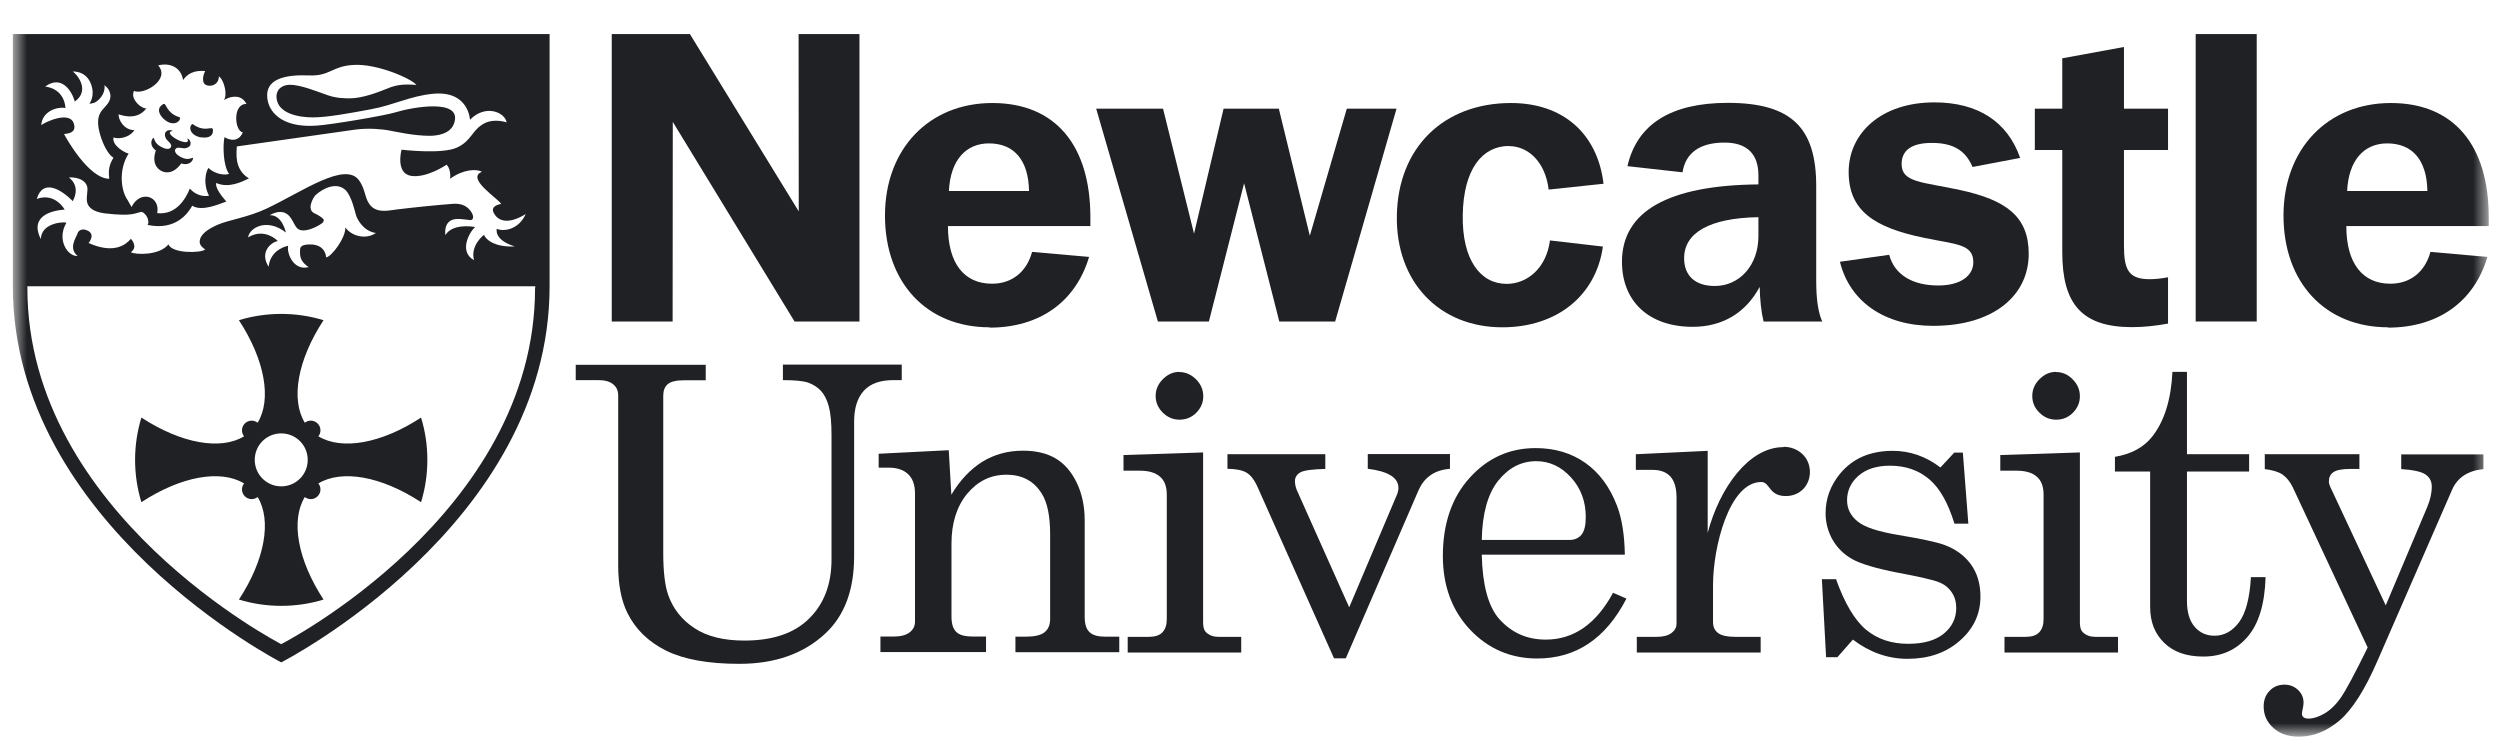
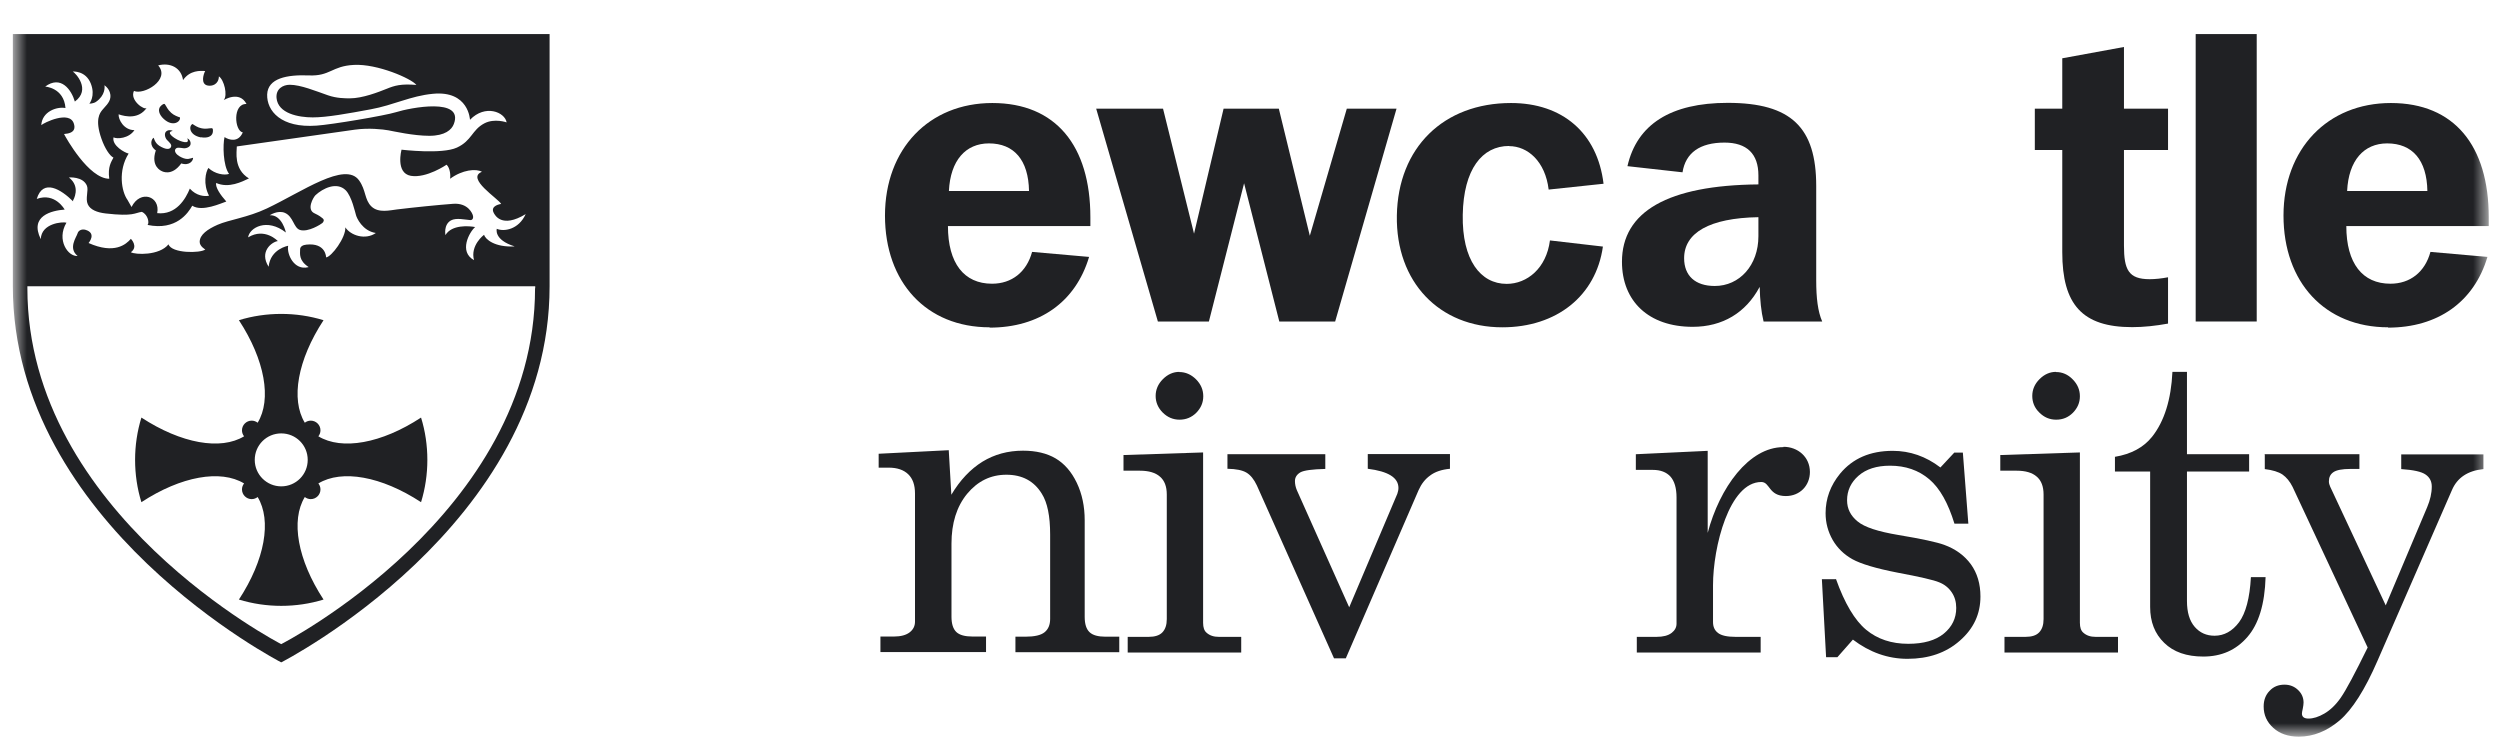
<svg xmlns="http://www.w3.org/2000/svg" width="140" height="42" viewBox="0 0 140 42" fill="none">
  <mask id="mask0_192_88" style="mask-type:luminance" maskUnits="userSpaceOnUse" x="0" y="0" width="140" height="42">
    <path d="M139.371 0H0.719V41.217H139.371V0Z" fill="white" />
  </mask>
  <g mask="url(#mask0_192_88)">
    <path d="M55.418 18.329C51.873 18.329 49.559 15.806 49.559 12.072C49.559 8.337 52.027 5.769 55.572 5.769C59.117 5.769 61.061 8.156 61.061 12.171V12.66H53.085C53.085 14.748 53.989 15.888 55.554 15.888C56.657 15.888 57.489 15.237 57.797 14.106L60.989 14.387C60.238 16.91 58.212 18.347 55.418 18.347M57.625 10.697C57.597 8.961 56.784 8.03 55.382 8.03C54.08 8.03 53.221 8.979 53.139 10.697H57.634H57.625Z" fill="#202124" />
    <path d="M133.736 18.329C130.191 18.329 127.876 15.806 127.876 12.072C127.876 8.337 130.345 5.769 133.89 5.769C137.435 5.769 139.37 8.156 139.37 12.171V12.66H131.394C131.394 14.748 132.298 15.888 133.863 15.888C134.966 15.888 135.798 15.237 136.105 14.106L139.297 14.387C138.547 16.91 136.521 18.347 133.727 18.347M135.933 10.697C135.906 8.961 135.093 8.03 133.682 8.03C132.38 8.03 131.521 8.979 131.439 10.697H135.933Z" fill="#202124" />
    <path d="M61.386 6.085H65.13L66.866 13.085L68.521 6.085H71.614L73.35 13.202L75.421 6.085H78.206L74.769 18.004H71.641L69.669 10.263L67.698 18.004H64.841L61.386 6.085Z" fill="#202124" />
    <path d="M84.509 8.174C82.999 8.174 81.959 9.477 81.914 12.027C81.868 14.577 82.918 15.897 84.373 15.897C85.522 15.897 86.598 15.02 86.797 13.464L89.763 13.808C89.374 16.566 87.177 18.329 84.129 18.329C80.603 18.329 78.161 15.797 78.224 12.072C78.288 8.265 80.838 5.769 84.618 5.769C87.493 5.769 89.455 7.442 89.799 10.29L86.725 10.616C86.535 9.042 85.558 8.183 84.509 8.183" fill="#202124" />
    <path d="M98.534 16.078C97.765 17.516 96.463 18.302 94.79 18.302C92.322 18.302 90.83 16.865 90.83 14.658C90.83 11.855 93.389 10.372 98.471 10.327V9.82C98.471 8.618 97.829 7.985 96.572 7.985C95.188 7.985 94.392 8.563 94.221 9.649L91.137 9.305C91.671 6.963 93.561 5.76 96.752 5.76C100.324 5.76 101.708 7.153 101.708 10.417V15.707C101.708 16.684 101.798 17.443 102.043 18.004H98.76C98.624 17.443 98.561 16.801 98.543 16.078M94.311 14.459C94.311 15.436 94.926 16.015 96.029 16.015C97.413 16.015 98.471 14.857 98.471 13.229V12.162C95.722 12.208 94.311 13.04 94.311 14.459Z" fill="#202124" />
-     <path d="M105.795 14.269C106.084 15.363 107.07 15.987 108.544 15.987C109.801 15.987 110.506 15.436 110.506 14.685C110.506 13.645 109.512 13.691 107.757 13.32C104.936 12.741 103.525 11.791 103.525 9.63C103.525 7.469 105.334 5.733 108.327 5.733C110.769 5.733 112.423 6.818 113.129 8.844L110.461 9.35C110.063 8.4 109.34 8.003 108.191 8.003C107.043 8.003 106.491 8.419 106.491 9.187C106.491 10.227 107.64 10.182 109.774 10.643C112.351 11.204 113.608 12.126 113.608 14.215C113.608 16.557 111.628 18.248 108.255 18.248C105.524 18.248 103.58 16.883 103.037 14.658L105.795 14.269Z" fill="#202124" />
    <path d="M126.376 1.908H122.958V18.004H126.376V1.908Z" fill="#202124" />
    <path d="M53.274 27.707C53.763 26.884 54.35 26.269 55.02 25.853C55.689 25.446 56.439 25.238 57.289 25.238C58.013 25.238 58.627 25.383 59.116 25.672C59.604 25.962 60.002 26.414 60.3 27.038C60.599 27.662 60.743 28.367 60.743 29.136V34.543C60.743 34.95 60.834 35.23 61.015 35.402C61.196 35.574 61.494 35.655 61.91 35.655H62.679V36.523H56.864V35.655H57.416C57.931 35.655 58.293 35.574 58.501 35.402C58.7 35.239 58.808 34.995 58.808 34.66V29.931C58.808 28.9 58.655 28.141 58.338 27.643C57.904 26.938 57.244 26.585 56.358 26.585C55.472 26.585 54.748 26.947 54.16 27.652C53.573 28.367 53.283 29.298 53.283 30.447V34.534C53.283 34.932 53.374 35.221 53.555 35.393C53.736 35.565 54.043 35.646 54.459 35.646H55.218V36.514H49.304V35.646H50.064C50.444 35.646 50.742 35.565 50.941 35.411C51.14 35.257 51.24 35.058 51.24 34.814V27.634C51.24 27.155 51.113 26.802 50.86 26.558C50.607 26.314 50.245 26.188 49.766 26.188H49.205V25.41L53.13 25.211L53.274 27.68" fill="#202124" />
    <path d="M62.916 25.482L67.374 25.337V34.877C67.374 35.14 67.437 35.321 67.564 35.429C67.745 35.592 67.971 35.664 68.251 35.664H69.508V36.541H63.151V35.664H64.327C64.67 35.664 64.933 35.583 65.095 35.411C65.258 35.239 65.34 34.995 65.34 34.669V27.689C65.34 27.245 65.213 26.911 64.96 26.694C64.707 26.468 64.327 26.359 63.829 26.359H62.916V25.491M66.036 20.834C66.388 20.834 66.705 20.97 66.976 21.241C67.248 21.512 67.383 21.829 67.383 22.191C67.383 22.552 67.248 22.851 66.994 23.113C66.732 23.375 66.415 23.502 66.054 23.502C65.692 23.502 65.376 23.366 65.113 23.104C64.851 22.842 64.716 22.525 64.716 22.173C64.716 21.82 64.851 21.503 65.122 21.232C65.394 20.961 65.701 20.825 66.045 20.825" fill="#202124" />
    <path d="M112.016 25.482L116.474 25.337V34.877C116.474 35.14 116.537 35.321 116.664 35.429C116.845 35.592 117.071 35.664 117.351 35.664H118.608V36.541H112.251V35.664H113.427C113.779 35.664 114.033 35.583 114.195 35.411C114.358 35.239 114.44 34.995 114.44 34.669V27.689C114.44 27.245 114.313 26.911 114.06 26.694C113.807 26.468 113.427 26.359 112.929 26.359H112.016V25.491M115.136 20.834C115.488 20.834 115.805 20.97 116.067 21.241C116.339 21.512 116.474 21.829 116.474 22.191C116.474 22.552 116.339 22.851 116.085 23.113C115.823 23.375 115.516 23.502 115.145 23.502C114.774 23.502 114.467 23.366 114.204 23.104C113.933 22.842 113.807 22.525 113.807 22.173C113.807 21.82 113.942 21.503 114.213 21.232C114.485 20.961 114.792 20.825 115.136 20.825" fill="#202124" />
    <path d="M68.737 25.437H74.217V26.26C73.484 26.278 73.023 26.341 72.824 26.45C72.625 26.567 72.517 26.73 72.517 26.938C72.517 27.11 72.553 27.282 72.625 27.453L75.555 34.009L78.25 27.652C78.286 27.544 78.313 27.435 78.313 27.327C78.313 26.748 77.743 26.395 76.595 26.251V25.428H81.198V26.251C80.727 26.296 80.357 26.422 80.085 26.63C79.805 26.829 79.597 27.101 79.443 27.444L75.365 36.867H74.705L70.383 27.182C70.22 26.838 70.03 26.603 69.804 26.468C69.578 26.332 69.225 26.26 68.737 26.251V25.428" fill="#202124" />
-     <path d="M90.982 31.061H82.979C83.015 32.752 83.341 33.946 83.938 34.642C84.625 35.42 85.493 35.818 86.56 35.818C88.124 35.818 89.381 34.95 90.331 33.196L91.081 33.521C89.924 35.764 88.26 36.876 86.081 36.876C84.598 36.876 83.341 36.333 82.328 35.266C81.315 34.19 80.8 32.816 80.8 31.134C80.8 29.334 81.297 27.869 82.301 26.757C83.305 25.645 84.534 25.093 85.999 25.093C87.075 25.093 87.998 25.374 88.784 25.925C89.562 26.477 90.15 27.273 90.548 28.312C90.828 29.036 90.973 29.958 90.991 31.061M82.979 30.238H87.88C88.17 30.238 88.396 30.139 88.558 29.949C88.721 29.759 88.803 29.425 88.803 28.954C88.803 28.086 88.531 27.345 87.98 26.739C87.428 26.133 86.777 25.826 86.026 25.826C85.186 25.826 84.48 26.197 83.892 26.929C83.314 27.661 83.006 28.765 82.979 30.238Z" fill="#202124" />
    <path d="M102.812 32.418C103.3 33.792 103.87 34.742 104.503 35.266C105.136 35.791 105.923 36.053 106.863 36.053C107.722 36.053 108.391 35.863 108.853 35.483C109.314 35.104 109.549 34.624 109.549 34.046C109.549 33.711 109.468 33.422 109.296 33.169C109.124 32.915 108.889 32.725 108.59 32.608C108.292 32.481 107.505 32.3 106.248 32.065C105.046 31.83 104.205 31.577 103.734 31.315C103.264 31.052 102.893 30.691 102.631 30.239C102.369 29.777 102.233 29.28 102.233 28.738C102.233 27.924 102.505 27.182 103.047 26.522C103.753 25.672 104.729 25.247 105.995 25.247C106.954 25.247 107.849 25.555 108.663 26.178L109.44 25.346H109.92L110.227 29.325H109.449C109.097 28.177 108.636 27.345 108.039 26.839C107.442 26.332 106.709 26.079 105.841 26.079C105.091 26.079 104.503 26.269 104.078 26.64C103.653 27.01 103.436 27.472 103.436 28.014C103.436 28.493 103.635 28.882 104.024 29.199C104.413 29.524 105.172 29.768 106.303 29.958C107.614 30.175 108.473 30.365 108.871 30.51C109.513 30.745 110.01 31.107 110.372 31.604C110.724 32.092 110.905 32.698 110.905 33.404C110.905 34.38 110.526 35.203 109.748 35.881C108.979 36.559 108.003 36.894 106.818 36.894C105.724 36.894 104.702 36.532 103.762 35.818L102.893 36.804H102.261L102.025 32.436H102.803" fill="#202124" />
    <path d="M126.792 25.437H132.127V26.26H131.63C131.16 26.26 130.843 26.323 130.672 26.441C130.5 26.558 130.418 26.73 130.418 26.956C130.418 27.056 130.445 27.155 130.491 27.255L133.601 33.901L135.925 28.394C136.088 28.005 136.179 27.625 136.179 27.245C136.179 26.956 136.061 26.73 135.835 26.576C135.609 26.414 135.148 26.314 134.469 26.269V25.446H139.072V26.269C138.195 26.359 137.607 26.748 137.309 27.445L133.14 37.003C132.435 38.63 131.721 39.742 131.024 40.339C130.31 40.945 129.55 41.253 128.736 41.253C128.14 41.253 127.669 41.09 127.308 40.764C126.946 40.439 126.765 40.041 126.765 39.562C126.765 39.209 126.874 38.911 127.1 38.684C127.317 38.449 127.597 38.341 127.932 38.341C128.23 38.341 128.483 38.44 128.691 38.639C128.899 38.838 128.999 39.073 128.999 39.345C128.999 39.435 128.981 39.553 128.953 39.697C128.926 39.815 128.908 39.896 128.908 39.959C128.908 40.149 129.035 40.24 129.279 40.24C129.541 40.24 129.84 40.149 130.165 39.959C130.491 39.77 130.807 39.471 131.088 39.064C131.377 38.648 131.874 37.717 132.589 36.261L128.384 27.264C128.23 26.956 128.04 26.73 127.823 26.576C127.597 26.423 127.262 26.323 126.828 26.269V25.446" fill="#202124" />
-     <path d="M34.258 1.908H38.635L44.73 11.837L44.721 1.908H48.13V18.004H44.495L37.676 6.827L37.667 18.004H34.258V1.908Z" fill="#202124" />
-     <path d="M32.241 20.427H39.521V21.296H38.3C37.866 21.296 37.567 21.368 37.395 21.513C37.224 21.657 37.142 21.874 37.142 22.164V30.962C37.142 31.993 37.233 32.78 37.414 33.304C37.685 34.082 38.173 34.706 38.888 35.176C39.602 35.646 40.533 35.872 41.682 35.872C43.273 35.872 44.485 35.465 45.317 34.633C46.149 33.811 46.565 32.707 46.565 31.324V24.37C46.565 23.656 46.511 23.122 46.411 22.752C46.312 22.39 46.167 22.1 45.977 21.892C45.787 21.684 45.552 21.54 45.272 21.431C44.982 21.332 44.503 21.287 43.843 21.287V20.419H50.498V21.287H50.028C49.287 21.287 48.735 21.485 48.373 21.883C48.012 22.281 47.831 22.86 47.831 23.62V31.152C47.831 33.033 47.297 34.471 46.221 35.474C45.01 36.605 43.409 37.175 41.401 37.175C39.665 37.175 38.3 36.93 37.296 36.433C36.301 35.936 35.578 35.23 35.126 34.308C34.782 33.603 34.619 32.717 34.619 31.649V22.155C34.619 21.883 34.529 21.675 34.339 21.522C34.158 21.368 33.878 21.287 33.507 21.287H32.241V20.419" fill="#202124" />
    <path d="M121.419 15.526C121.04 15.598 120.687 15.635 120.38 15.635C119.195 15.635 118.942 15.101 118.942 13.754V8.401H121.41V6.086H118.942V2.631L115.487 3.264V6.086H113.95V8.401H115.487V14.125C115.487 17.045 116.6 18.32 119.403 18.32C120.045 18.32 120.714 18.248 121.41 18.121V15.526" fill="#202124" />
    <path d="M126.05 32.328C125.987 33.494 125.761 34.335 125.39 34.841C125.011 35.348 124.549 35.601 124.016 35.601C123.564 35.601 123.193 35.438 122.904 35.104C122.614 34.769 122.47 34.29 122.47 33.657V26.404H125.951V25.437H122.47V20.825H121.656C121.583 22.372 121.204 23.592 120.516 24.46C120.037 25.057 119.35 25.428 118.437 25.582V26.404H120.408V33.991C120.408 34.823 120.67 35.492 121.195 35.999C121.719 36.514 122.451 36.767 123.383 36.767C124.396 36.767 125.219 36.406 125.852 35.673C126.485 34.95 126.828 33.829 126.873 32.318H126.069" fill="#202124" />
    <path d="M99.872 25.039C97.937 25.039 96.3 27.309 95.631 29.841V25.247L91.607 25.437V26.314H92.566C92.99 26.314 93.316 26.441 93.542 26.685C93.768 26.938 93.886 27.327 93.886 27.86V34.923C93.886 35.131 93.795 35.303 93.605 35.447C93.415 35.592 93.135 35.664 92.764 35.664H91.661V36.541H98.597V35.664H97.186C96.725 35.664 96.4 35.592 96.21 35.447C96.02 35.303 95.929 35.104 95.929 34.832V32.771C95.929 30.637 96.834 26.992 98.633 26.992C99.13 26.992 99.031 27.779 100.008 27.779C100.794 27.779 101.355 27.191 101.355 26.432C101.355 25.582 100.668 25.021 99.881 25.021" fill="#202124" />
    <path d="M23.932 25.753C23.932 24.948 23.815 24.144 23.579 23.384C21.355 24.84 19.14 25.229 17.828 24.433C17.901 24.343 17.946 24.225 17.946 24.098C17.946 23.8 17.702 23.556 17.403 23.556C17.277 23.556 17.159 23.601 17.069 23.673C16.273 22.362 16.662 20.156 18.118 17.931C17.349 17.696 16.553 17.579 15.749 17.579C14.944 17.579 14.139 17.696 13.379 17.931C14.835 20.156 15.224 22.371 14.428 23.673C14.338 23.601 14.22 23.556 14.094 23.556C13.795 23.556 13.551 23.8 13.551 24.098C13.551 24.225 13.596 24.343 13.669 24.433C12.358 25.229 10.151 24.84 7.918 23.384C7.683 24.153 7.565 24.948 7.565 25.753C7.565 26.558 7.683 27.363 7.918 28.122C10.142 26.666 12.358 26.278 13.669 27.073C13.596 27.164 13.551 27.281 13.551 27.408C13.551 27.706 13.795 27.951 14.094 27.951C14.22 27.951 14.338 27.905 14.428 27.833C15.224 29.144 14.835 31.351 13.379 33.575C14.148 33.81 14.944 33.928 15.749 33.928C16.553 33.928 17.358 33.81 18.118 33.575C16.662 31.351 16.273 29.135 17.069 27.833C17.159 27.905 17.277 27.951 17.403 27.951C17.702 27.951 17.946 27.706 17.946 27.408C17.946 27.281 17.901 27.164 17.828 27.073C19.14 26.278 21.355 26.666 23.579 28.122C23.815 27.354 23.932 26.558 23.932 25.753ZM15.749 27.236C14.935 27.236 14.266 26.576 14.266 25.753C14.266 24.93 14.926 24.27 15.749 24.27C16.571 24.27 17.232 24.93 17.232 25.753C17.232 26.576 16.571 27.236 15.749 27.236Z" fill="#202124" />
    <path d="M8.722 8.436C8.424 9.332 9.048 9.576 9.048 9.576C9.048 9.576 9.6 9.919 10.151 9.151C10.621 9.305 10.829 8.979 10.811 8.834C10.639 8.87 10.504 8.979 10.151 8.807C9.799 8.635 9.771 8.445 9.817 8.364C9.889 8.219 10.097 8.283 10.278 8.301C10.459 8.319 10.639 8.219 10.667 8.093C10.703 7.93 10.594 7.785 10.486 7.749C10.676 8.138 10.061 7.894 9.934 7.822C9.799 7.758 9.238 7.406 9.672 7.333C9.582 7.27 9.383 7.261 9.283 7.387C9.202 7.487 9.229 7.695 9.346 7.831C9.473 7.966 9.645 8.093 9.572 8.237C9.536 8.319 9.401 8.418 9.048 8.237C8.695 8.066 8.659 7.831 8.605 7.713C8.478 7.785 8.334 8.147 8.741 8.436" fill="#202124" />
    <path d="M10.077 6.573C9.978 6.546 9.733 6.456 9.589 6.32C9.372 6.121 9.345 5.995 9.236 5.841C9.191 5.769 9.046 5.886 8.983 5.959C8.829 6.13 8.901 6.42 9.173 6.664C9.688 7.134 10.131 6.809 10.077 6.573Z" fill="#202124" />
    <path d="M11.254 7.686C11.598 7.749 11.869 7.65 11.914 7.424C11.932 7.333 11.941 7.17 11.851 7.179C11.67 7.179 11.552 7.243 11.263 7.179C11.073 7.143 10.874 7.008 10.784 6.944C10.567 7.035 10.567 7.559 11.245 7.695" fill="#202124" />
    <path d="M0.719 1.908C0.719 1.908 0.719 11.421 0.719 16.032C0.719 29.37 15.748 37.093 15.748 37.093C15.748 37.093 30.777 29.434 30.777 16.032C30.777 11.421 30.777 1.908 30.777 1.908H0.719ZM6.362 7.695C6.561 7.794 7.212 7.758 7.528 7.288C6.932 7.288 6.624 6.691 6.642 6.402C7.04 6.538 7.763 6.682 8.216 6.04C8.098 6.203 7.248 5.615 7.501 5.091C8.035 5.344 9.563 4.467 8.858 3.662C9.518 3.49 10.151 3.78 10.25 4.485C10.639 3.924 11.218 3.96 11.489 3.978C11.38 4.186 11.245 4.684 11.598 4.783C11.878 4.856 12.249 4.72 12.258 4.277C12.547 4.467 12.764 5.335 12.529 5.606C12.529 5.606 13.406 5.055 13.804 5.823C13.017 5.796 13.126 7.333 13.596 7.415C13.343 8.002 12.818 7.84 12.574 7.677C12.475 8.093 12.484 9.268 12.827 9.739C12.565 9.829 12.032 9.748 11.67 9.404C11.516 9.639 11.363 10.308 11.706 10.959C11.453 11.014 10.992 10.969 10.63 10.562C10.404 11.122 9.87 12.054 8.803 11.936C8.993 10.996 7.863 10.598 7.366 11.592L7.14 11.194C6.805 10.733 6.597 9.558 7.203 8.599C7.004 8.563 6.271 8.165 6.353 7.704M2.519 4.856C3.414 4.186 4.002 5.036 4.192 5.688C5.105 5.018 4.237 4.096 4.074 4.006C4.074 4.006 4.797 3.942 5.087 4.684C5.358 5.38 5.005 5.805 5.005 5.805C5.005 5.805 5.241 5.805 5.385 5.697C5.892 5.344 5.874 4.874 5.846 4.774C5.846 4.774 6.226 5.009 6.181 5.452C6.154 5.751 5.855 5.995 5.729 6.158C5.602 6.321 5.295 6.673 5.684 7.776C5.874 8.319 6.154 8.735 6.353 8.825C6.235 9.06 6.027 9.332 6.118 10.01C4.969 10.01 3.685 7.704 3.586 7.505C4.237 7.46 4.201 7.134 4.137 6.926C3.902 6.158 2.446 6.881 2.311 7.008C2.356 6.257 3.161 5.959 3.667 6.049C3.577 4.901 2.519 4.847 2.519 4.847M4.092 11.222C4.092 11.222 4.553 10.471 3.857 9.938C3.857 9.938 4.653 9.865 4.87 10.408C4.969 10.661 4.77 11.122 4.915 11.439C5.051 11.746 5.44 11.9 5.919 11.954C7.492 12.135 7.537 11.918 7.944 11.864C8.306 12.027 8.369 12.515 8.261 12.596C9.87 12.931 10.54 11.918 10.766 11.52C11.326 11.882 12.393 11.375 12.674 11.285C12.339 10.914 12.05 10.48 12.104 10.245C12.809 10.562 13.56 10.173 13.94 9.992C13.072 9.467 13.261 8.491 13.261 8.201C14.157 8.075 19.148 7.36 19.872 7.261C20.649 7.152 21.445 7.243 21.743 7.297C22.042 7.351 23.154 7.605 24.04 7.605C24.927 7.605 25.297 7.261 25.415 6.944C25.985 5.443 22.973 6.031 22.169 6.284C21.563 6.474 18.551 6.981 17.729 7.035C15.739 7.18 14.934 6.212 14.961 5.29C14.998 4.376 16.074 4.177 17.285 4.223C18.497 4.277 18.57 3.698 19.817 3.635C21.128 3.563 23.046 4.403 23.317 4.756C22.458 4.684 22.096 4.792 21.653 4.973C21.201 5.154 20.306 5.507 19.591 5.507C19.329 5.507 18.85 5.507 18.361 5.335C17.683 5.1 16.833 4.747 16.227 4.747C15.848 4.747 15.441 4.973 15.486 5.489C15.567 6.357 16.716 6.574 17.512 6.574C18.307 6.574 19.492 6.357 20.758 6.122C22.051 5.886 22.991 5.371 24.239 5.253C26.256 5.055 26.319 6.709 26.319 6.709C27.169 5.823 28.272 6.275 28.372 6.854C28.372 6.854 27.694 6.61 27.124 6.908C26.419 7.279 26.428 7.876 25.587 8.265C24.746 8.654 22.485 8.382 22.485 8.382C22.485 8.382 22.132 9.693 23.009 9.847C23.887 9.992 25.008 9.223 25.008 9.223C25.216 9.413 25.234 9.856 25.207 10.01C25.894 9.504 26.663 9.431 26.988 9.621C26.066 9.983 27.92 11.131 28.064 11.421C28.064 11.421 27.413 11.502 27.657 11.936C27.712 12.027 28.082 12.813 29.439 11.99C29.041 12.867 28.209 12.985 27.82 12.813C27.82 12.813 27.63 13.428 28.824 13.799C27.694 13.862 27.178 13.392 27.106 13.148C27.106 13.148 26.319 13.736 26.545 14.568C25.677 14.097 26.283 12.994 26.608 12.714C26.265 12.65 25.297 12.569 24.945 13.166C24.945 13.166 24.827 12.587 25.252 12.343C25.55 12.18 26.057 12.307 26.337 12.325C26.455 12.334 26.536 12.216 26.473 12.036C26.455 11.981 26.229 11.357 25.388 11.412C24.547 11.475 23.19 11.611 22.232 11.728C21.843 11.773 21.201 11.945 20.803 11.565C20.405 11.185 20.505 10.652 20.107 10.1C19.329 9.015 16.915 10.742 14.943 11.674C13.876 12.18 12.827 12.307 12.185 12.587C11.634 12.831 11.182 13.139 11.182 13.546C11.182 13.799 11.498 13.971 11.498 13.971C11.218 14.188 9.608 14.197 9.436 13.681C8.93 14.323 7.565 14.269 7.329 14.124C7.763 13.808 7.329 13.374 7.329 13.374C7.058 13.69 6.407 14.251 4.96 13.609C4.96 13.609 5.44 13.057 4.779 12.867C4.58 12.813 4.391 12.904 4.345 13.066C4.282 13.283 3.803 13.898 4.345 14.332C3.821 14.387 3.143 13.446 3.721 12.47C3.513 12.406 2.311 12.497 2.284 13.392C1.633 12.081 2.908 11.791 3.613 11.737H3.622C3.622 11.737 3.088 10.761 2.058 11.14C2.41 9.974 3.432 10.616 4.092 11.276M17.249 14.965C16.472 15.155 16.047 14.233 16.137 13.763C16.137 13.763 15.142 13.934 15.043 14.938C14.5 14.088 15.224 13.546 15.558 13.5C15.558 13.5 14.835 12.723 13.894 13.292C13.967 12.75 14.952 12.189 16.01 13.021C16.01 13.021 15.802 12.017 15.106 12.054C15.106 12.054 15.549 11.755 15.947 11.918C16.435 12.126 16.435 12.759 16.797 12.877C17.258 13.021 17.982 12.551 18.054 12.488C18.117 12.424 18.19 12.316 18.054 12.216C17.982 12.162 17.918 12.09 17.611 11.945C17.15 11.737 17.539 11.059 17.665 10.932C18.081 10.543 18.859 10.164 19.356 10.652C19.7 10.996 19.89 11.909 19.935 12.044C19.971 12.189 20.288 12.931 21.047 13.048C20.459 13.455 19.645 13.193 19.338 12.732C19.374 13.302 18.56 14.387 18.262 14.414C18.262 14.414 18.262 13.582 17.159 13.699C16.96 13.717 16.806 13.808 16.806 13.962C16.806 14.206 16.716 14.585 17.285 14.956M29.963 16.141C29.963 28.819 15.748 36.071 15.748 36.071C15.748 36.071 1.533 28.764 1.533 16.141V16.032H29.972V16.141H29.963Z" fill="#202124" />
  </g>
</svg>